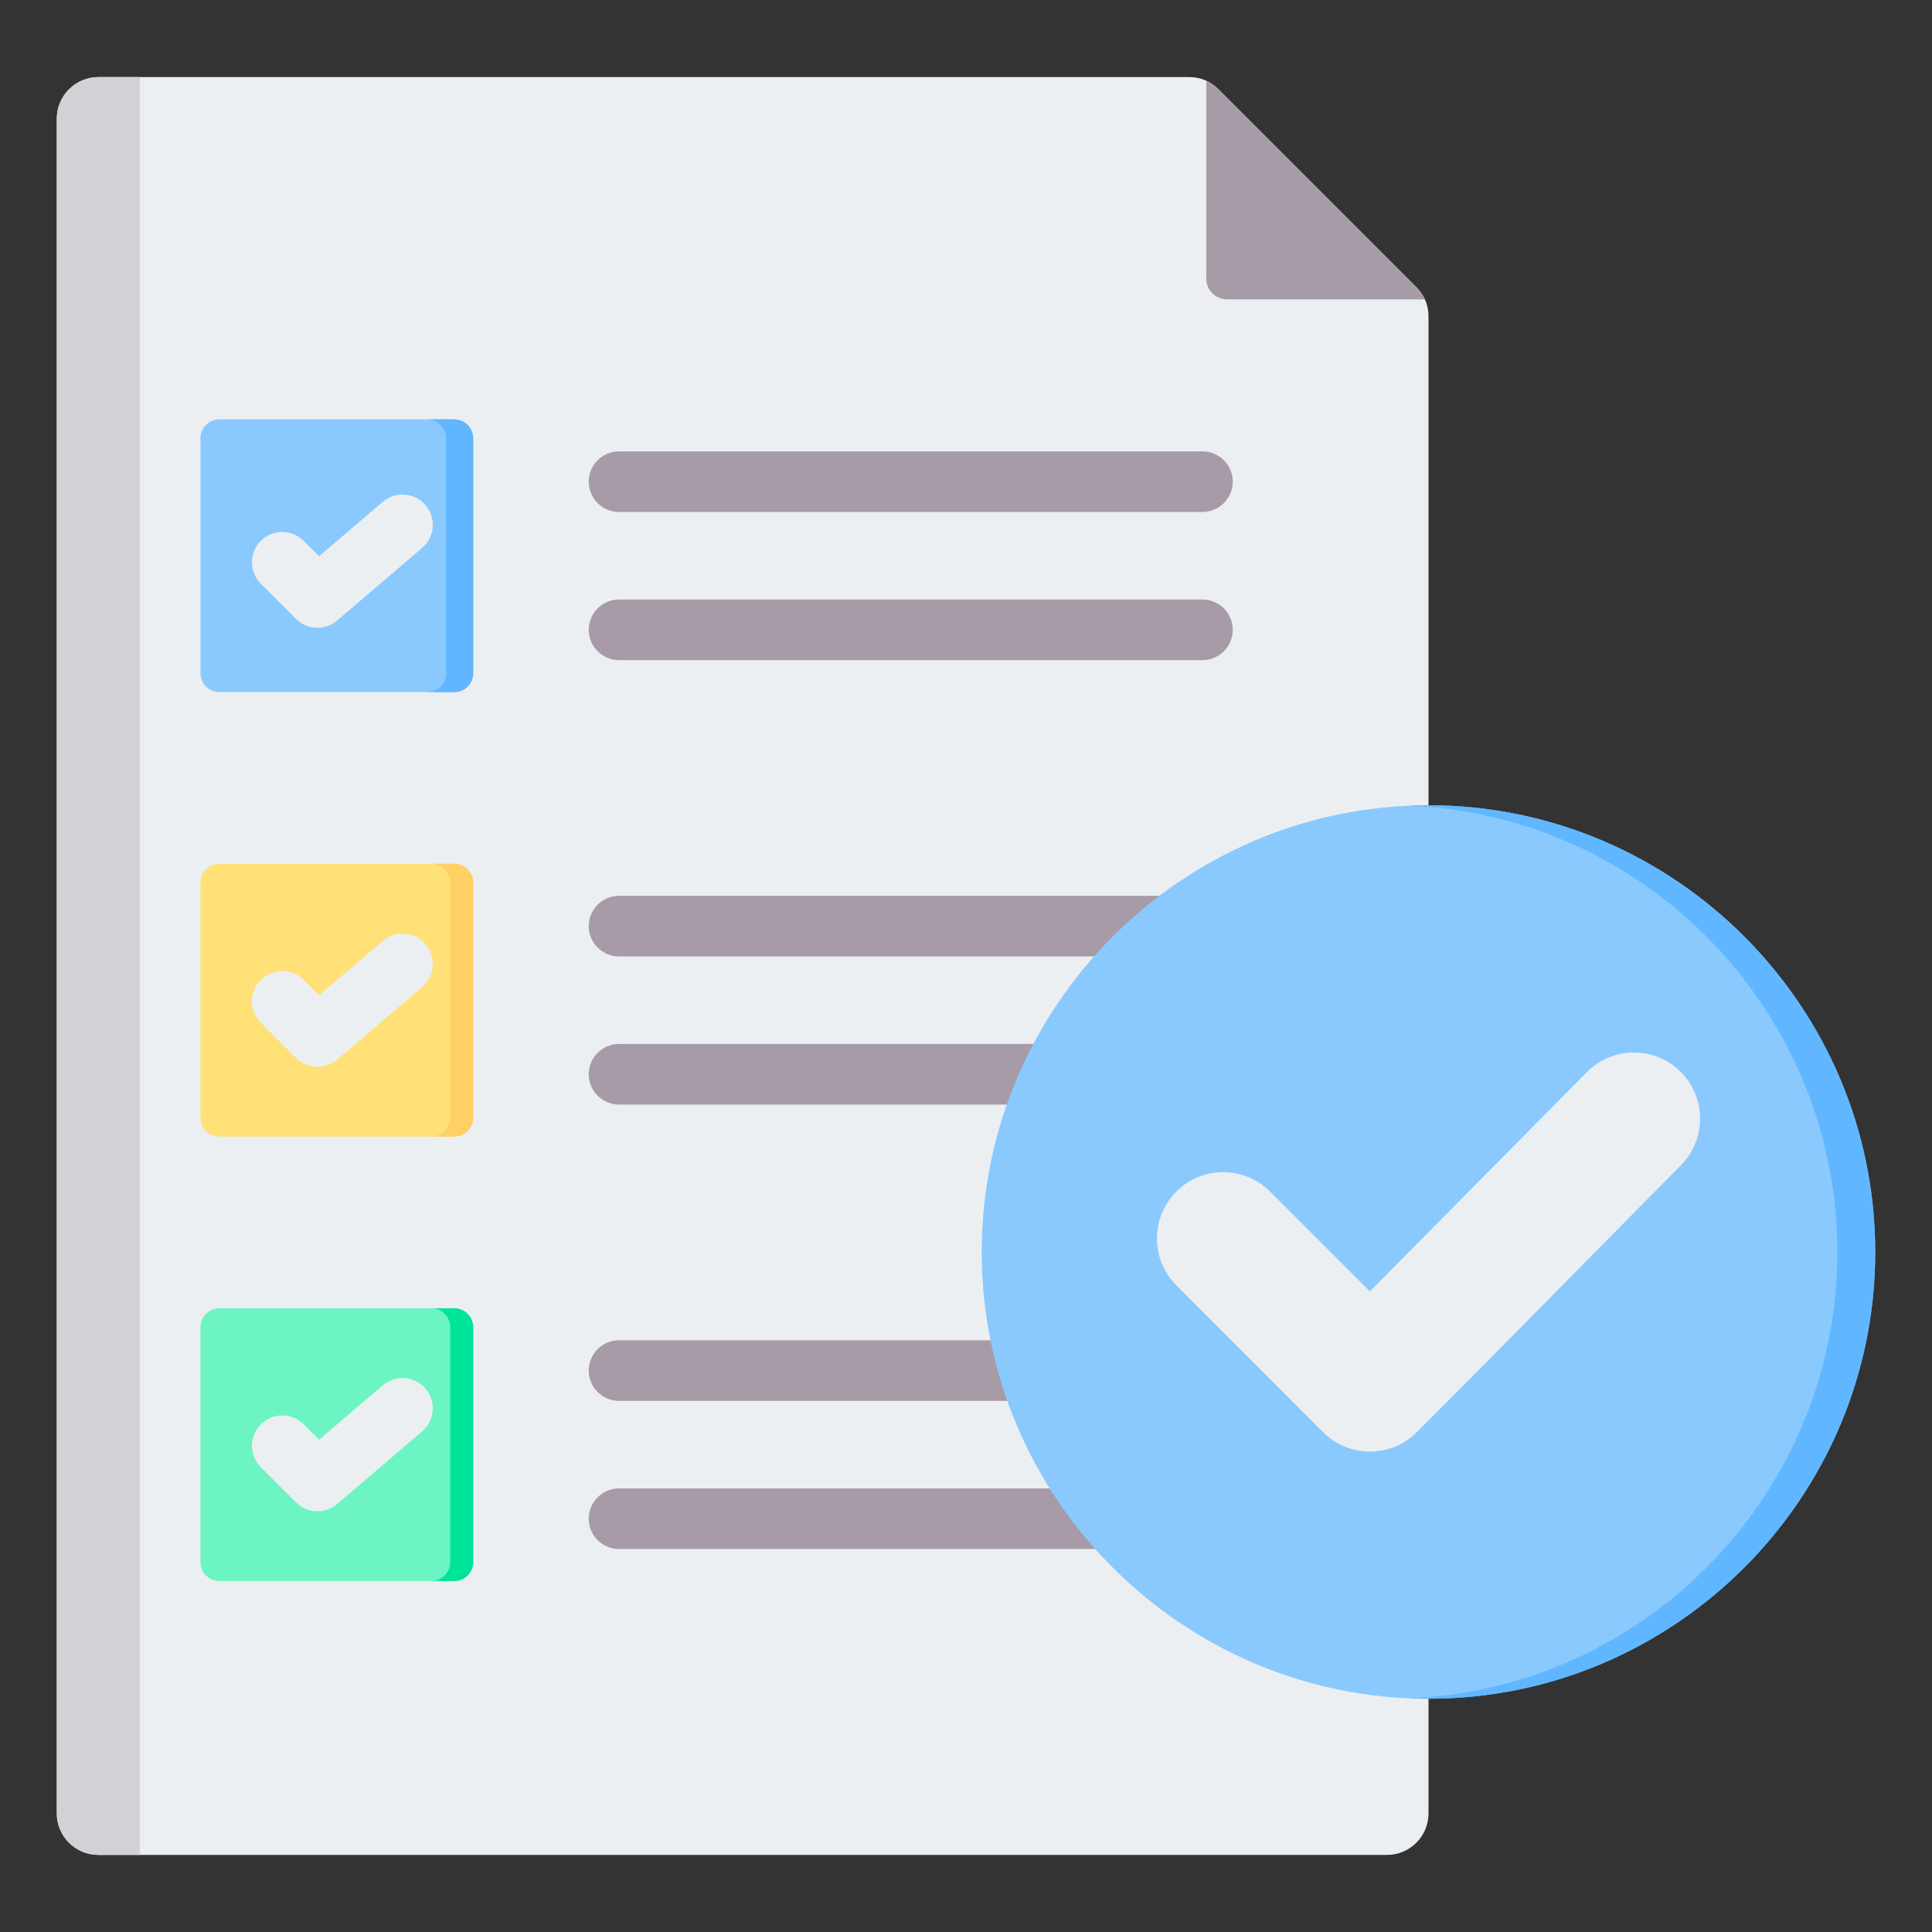
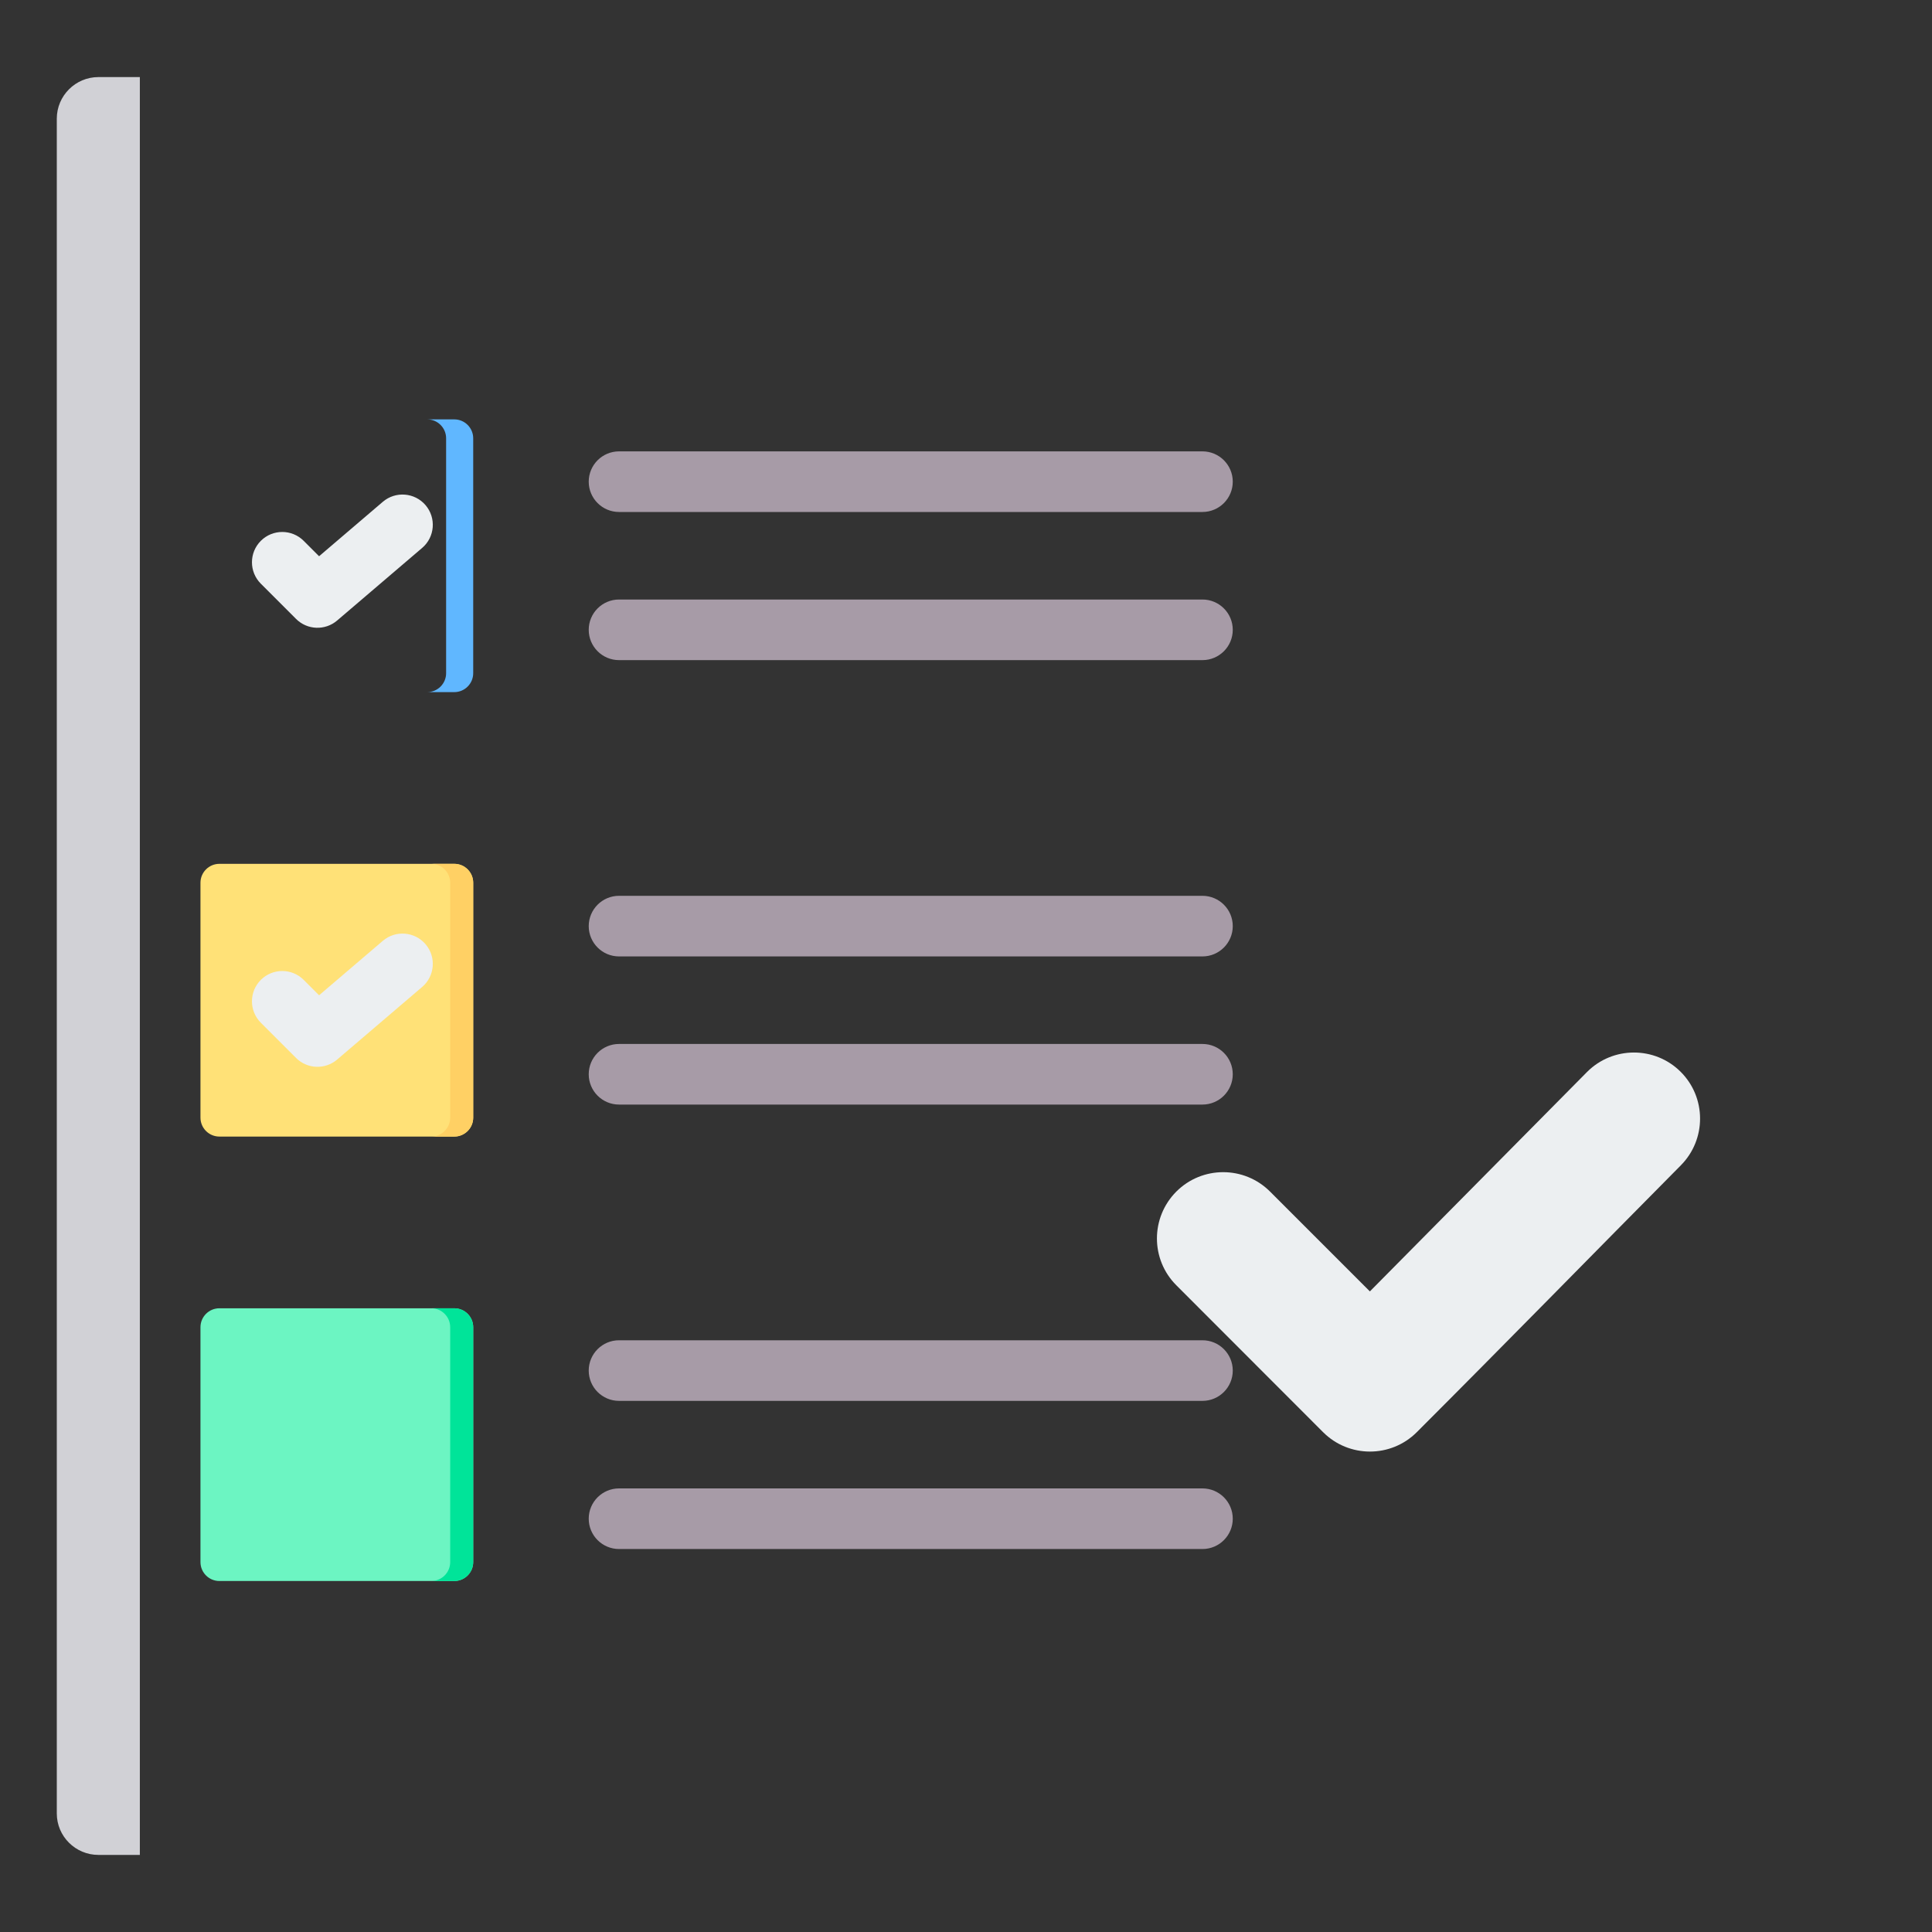
<svg xmlns="http://www.w3.org/2000/svg" clip-rule="evenodd" fill-rule="evenodd" stroke-linejoin="round" stroke-miterlimit="2" viewBox="0 0 510 510">
  <rect x="0" y="0" width="510" height="510" fill="#333333" stroke="none" />
  <g>
    <g>
-       <path d="m25.968 20.35h287.905c3.021 0 5.626 1.081 7.76 3.215l52.243 52.243c2.134 2.134 3.215 4.739 3.215 7.76v395.135c0 6.041-4.933 10.947-10.947 10.947h-340.176c-6.042 0-10.975-4.906-10.975-10.947v-447.378c0-6.042 4.933-10.975 10.975-10.975z" fill="#eceff1" />
-       <path d="m318.418 21.292v52.243c0 3.021 2.467 5.488 5.488 5.488h52.243c-.527-1.164-1.303-2.245-2.273-3.215l-52.243-52.243c-.97-.97-2.051-1.718-3.215-2.273z" fill="#a79ba7" />
      <path d="m25.968 20.35h10.948v469.3h-10.948c-6.042 0-10.975-4.906-10.975-10.947v-447.378c0-6.042 4.933-10.975 10.975-10.975z" fill="#d1d1d6" />
      <path d="m163.409 369.797c-4.416 0-8-3.584-8-8 0-4.415 3.584-8 8-8h154.011c4.415 0 8 3.585 8 8 0 4.416-3.585 8-8 8zm0-234.647c-4.416 0-8-3.585-8-8s3.584-8 8-8h154.011c4.415 0 8 3.585 8 8s-3.585 8-8 8zm0 39.107c-4.416 0-8-3.584-8-8 0-4.415 3.584-7.999 8-7.999h154.011c4.415 0 8 3.584 8 7.999 0 4.416-3.585 8-8 8zm0 78.216c-4.416 0-8-3.585-8-8s3.584-8 8-8h154.011c4.415 0 8 3.585 8 8s-3.585 8-8 8zm0 39.107c-4.416 0-8-3.584-8-8 0-4.415 3.584-7.999 8-7.999h154.011c4.415 0 8 3.584 8 7.999 0 4.416-3.585 8-8 8zm0 117.325c-4.416 0-8-3.585-8-8s3.584-8 8-8h154.011c4.415 0 8 3.585 8 8s-3.585 8-8 8z" fill="#a79ba7" />
      <path d="m52.919 350.353c0-2.762 2.238-5 5-5h61.995c2.761 0 5 2.238 5 5v61.995c0 2.762-2.239 5-5 5-13.189 0-48.807 0-61.995 0-2.762 0-5-2.238-5-5 0-13.188 0-48.807 0-61.995z" fill="#6cf5c2" />
      <path d="m113.839 345.353h6.075c2.761 0 5 2.238 5 5v61.995c0 2.762-2.239 5-5 5h-6.075c2.761 0 5-2.238 5-5v-61.995c0-2.762-2.239-5-5-5z" fill="#00e499" />
-       <path d="m52.919 115.707c0-2.762 2.238-5 5-5h61.995c2.761 0 5 2.238 5 5v61.995c0 2.762-2.239 5-5 5h-61.995c-2.762 0-5-2.238-5-5z" fill="#8ac9fe" />
      <path d="m112.763 110.707h7.151c2.761 0 5 2.238 5 5v61.995c0 2.762-2.239 5-5 5h-7.151c2.762 0 5-2.238 5-5v-61.995c0-2.762-2.238-5-5-5z" fill="#60b7ff" />
      <path d="m52.919 233.03c0-2.762 2.238-5 5-5h61.995c2.761 0 5 2.238 5 5v61.995c0 2.762-2.239 5-5 5-13.189 0-48.807 0-61.995 0-2.762 0-5-2.238-5-5 0-13.188 0-48.807 0-61.995z" fill="#ffe177" />
      <path d="m113.839 228.03h6.075c2.761 0 5 2.238 5 5v61.995c0 2.762-2.239 5-5 5h-6.075c2.761 0 5-2.238 5-5v-61.995c0-2.762-2.239-5-5-5z" fill="#ffd064" />
      <g fill="#eceff1">
        <path d="m68.852 154.082c-3.122-3.122-3.122-8.191 0-11.313 3.122-3.123 8.192-3.123 11.314 0 0 0 4.063 4.063 4.063 4.063l16.827-14.369c3.358-2.867 8.412-2.469 11.279.888 2.867 3.358 2.469 8.412-.888 11.279l-22.451 19.171c-3.174 2.711-7.9 2.525-10.852-.426z" />
        <path d="m68.852 269.978c-3.122-3.123-3.122-8.192 0-11.314s8.192-3.122 11.314 0c0 0 4.063 4.063 4.063 4.063l16.827-14.369c3.358-2.867 8.412-2.469 11.279.889 2.867 3.357 2.469 8.411-.888 11.279l-22.451 19.171c-3.174 2.711-7.9 2.525-10.852-.427z" />
-         <path d="m68.852 387.301c-3.122-3.123-3.122-8.192 0-11.314s8.192-3.122 11.314 0c0 0 4.063 4.063 4.063 4.063l16.827-14.369c3.358-2.867 8.412-2.469 11.279.889 2.867 3.357 2.469 8.411-.888 11.279l-22.451 19.171c-3.174 2.711-7.9 2.525-10.852-.427z" />
      </g>
    </g>
    <g>
-       <path d="m377.095 448.431c64.955 0 117.912-52.956 117.912-117.912 0-64.955-52.957-117.947-117.912-117.947-64.956 0-117.947 52.992-117.947 117.947 0 64.956 52.991 117.912 117.947 117.912z" fill="#8ac9fe" />
-       <path d="m372.095 448.326c62.651-2.634 112.912-54.526 112.912-117.807 0-63.28-50.261-115.206-112.912-117.842 1.658-.07 3.325-.105 5-.105 64.955 0 117.912 52.992 117.912 117.947 0 64.956-52.957 117.912-117.912 117.912-1.675 0-3.342-.035-5-.105z" fill="#60b7ff" />
+       <path d="m377.095 448.431z" fill="#8ac9fe" />
      <path d="m361.613 340.9 57.319-57.918c6.791-6.827 17.875-6.862 24.702-.071 6.826 6.791 6.861 17.84.07 24.702-23.259 23.469-46.341 47.08-69.706 70.444-6.826 6.826-17.91 6.826-24.736 0l-38.741-38.776c-6.826-6.826-6.826-17.875 0-24.737 6.826-6.826 17.91-6.826 24.736 0z" fill="#eceff1" />
    </g>
  </g>
</svg>